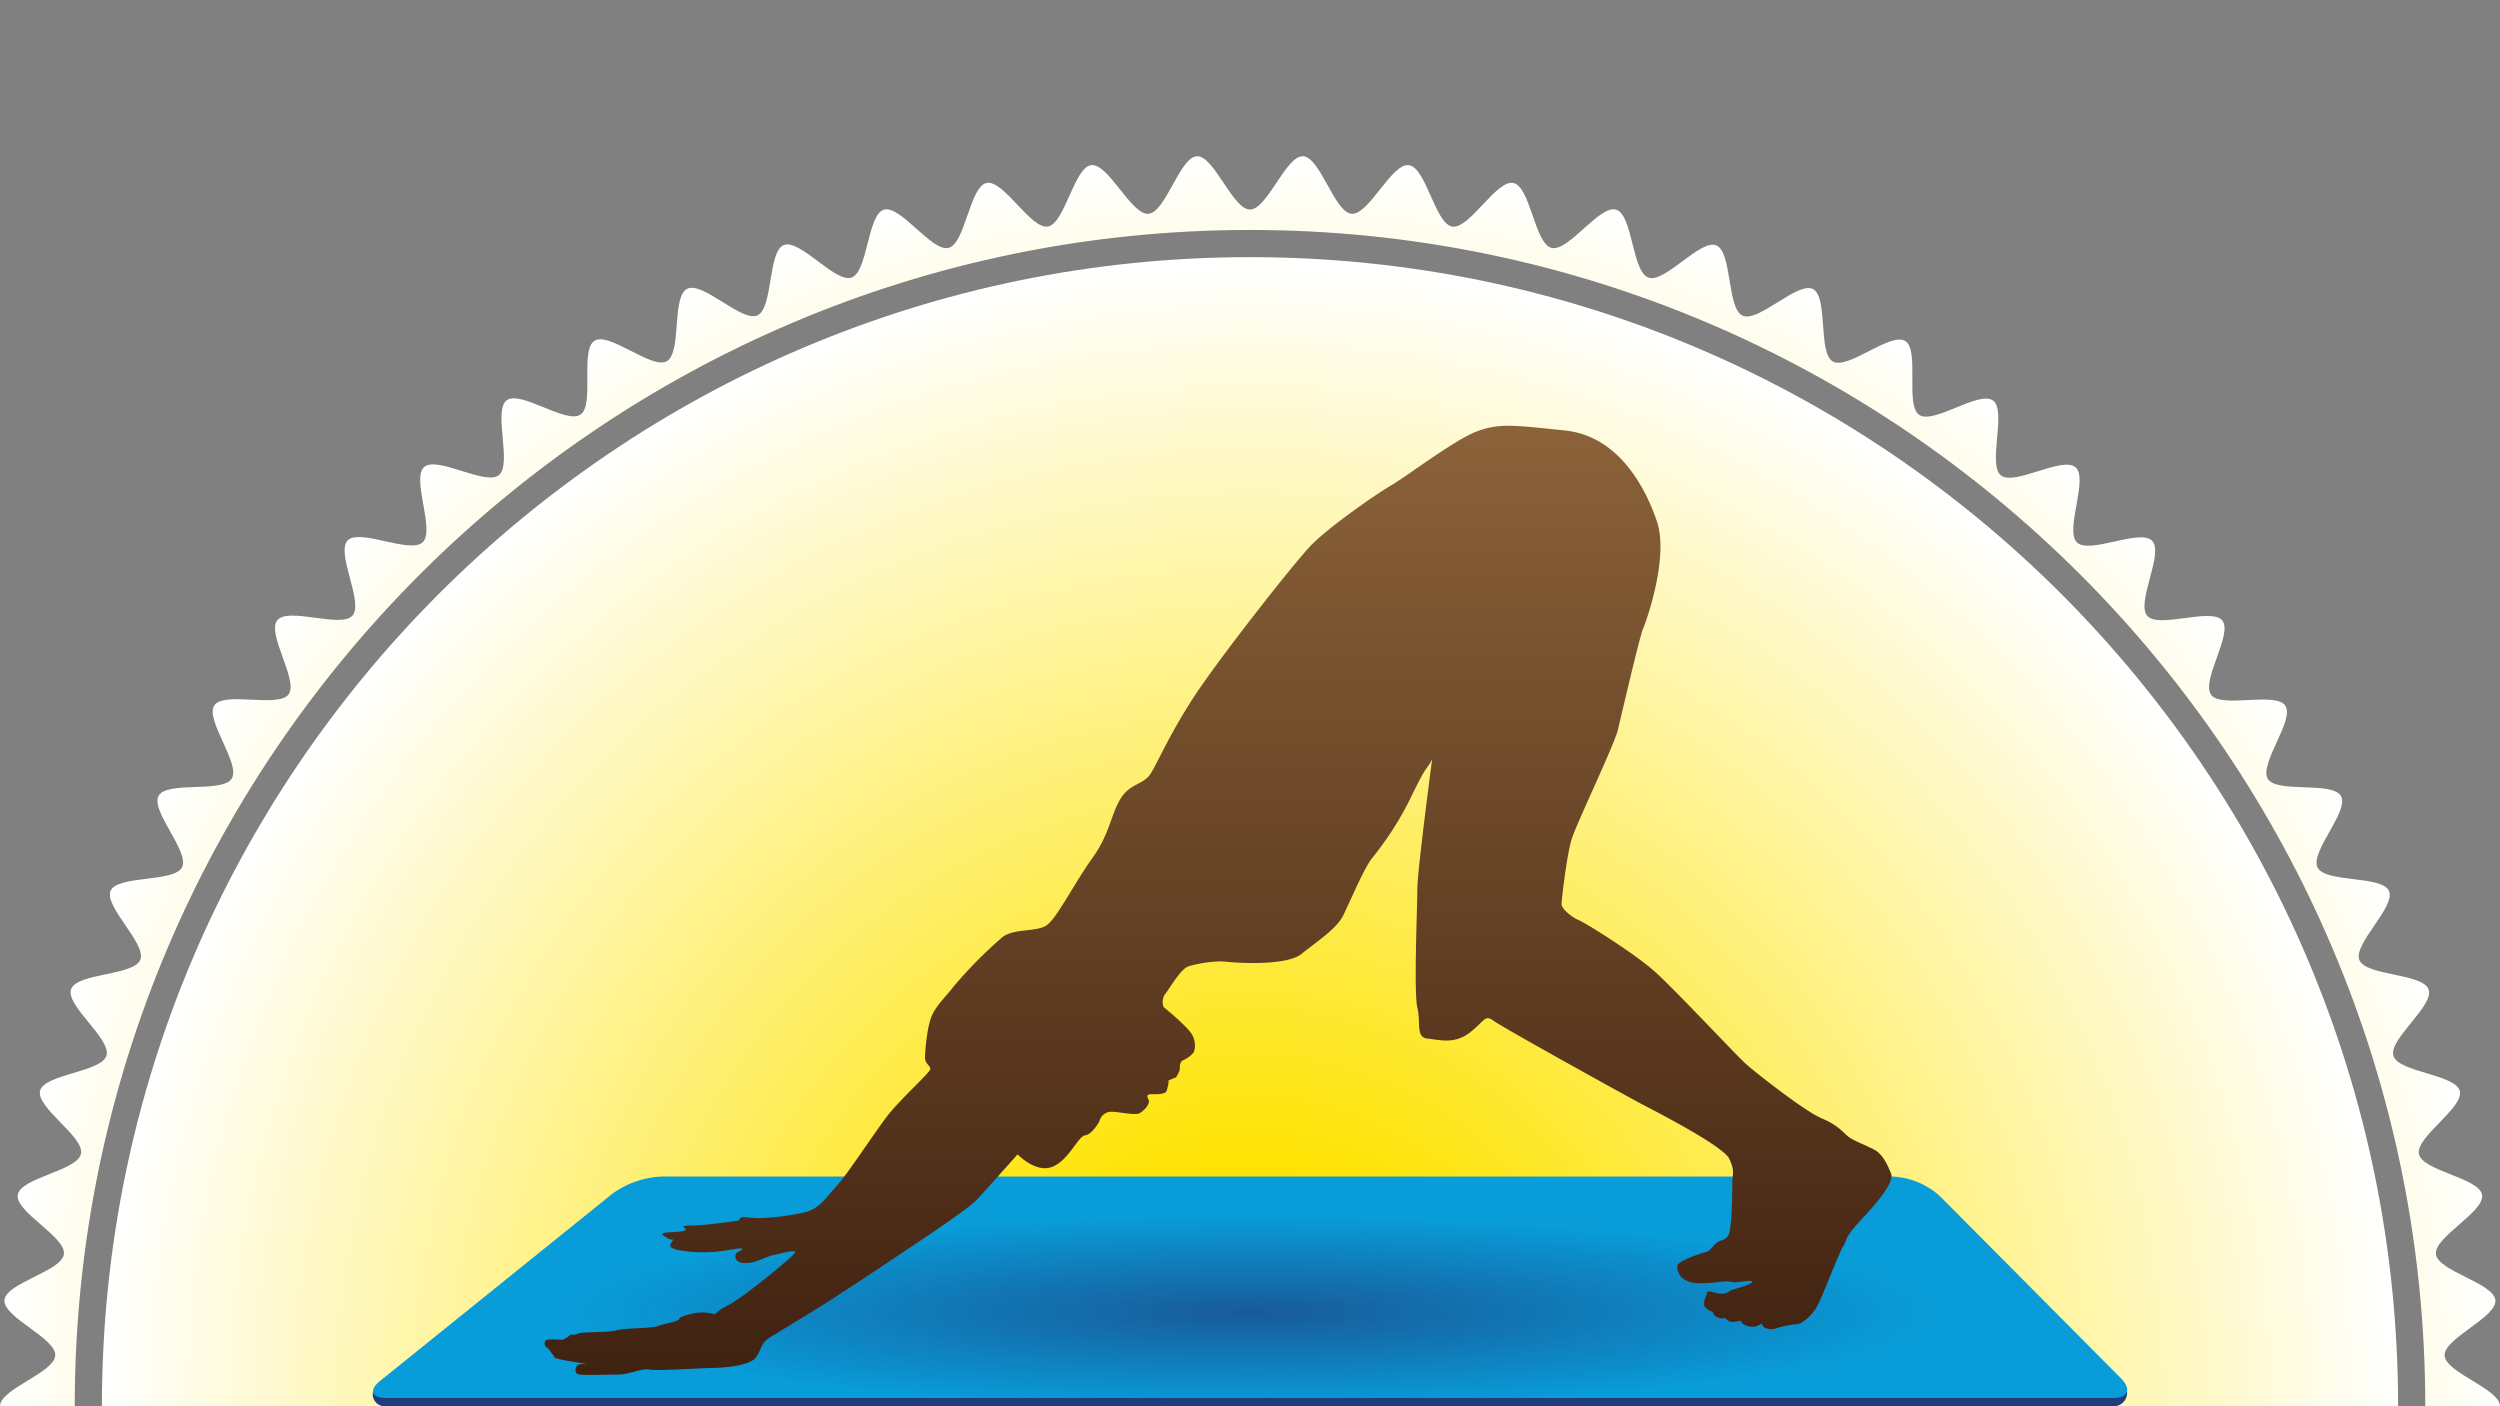
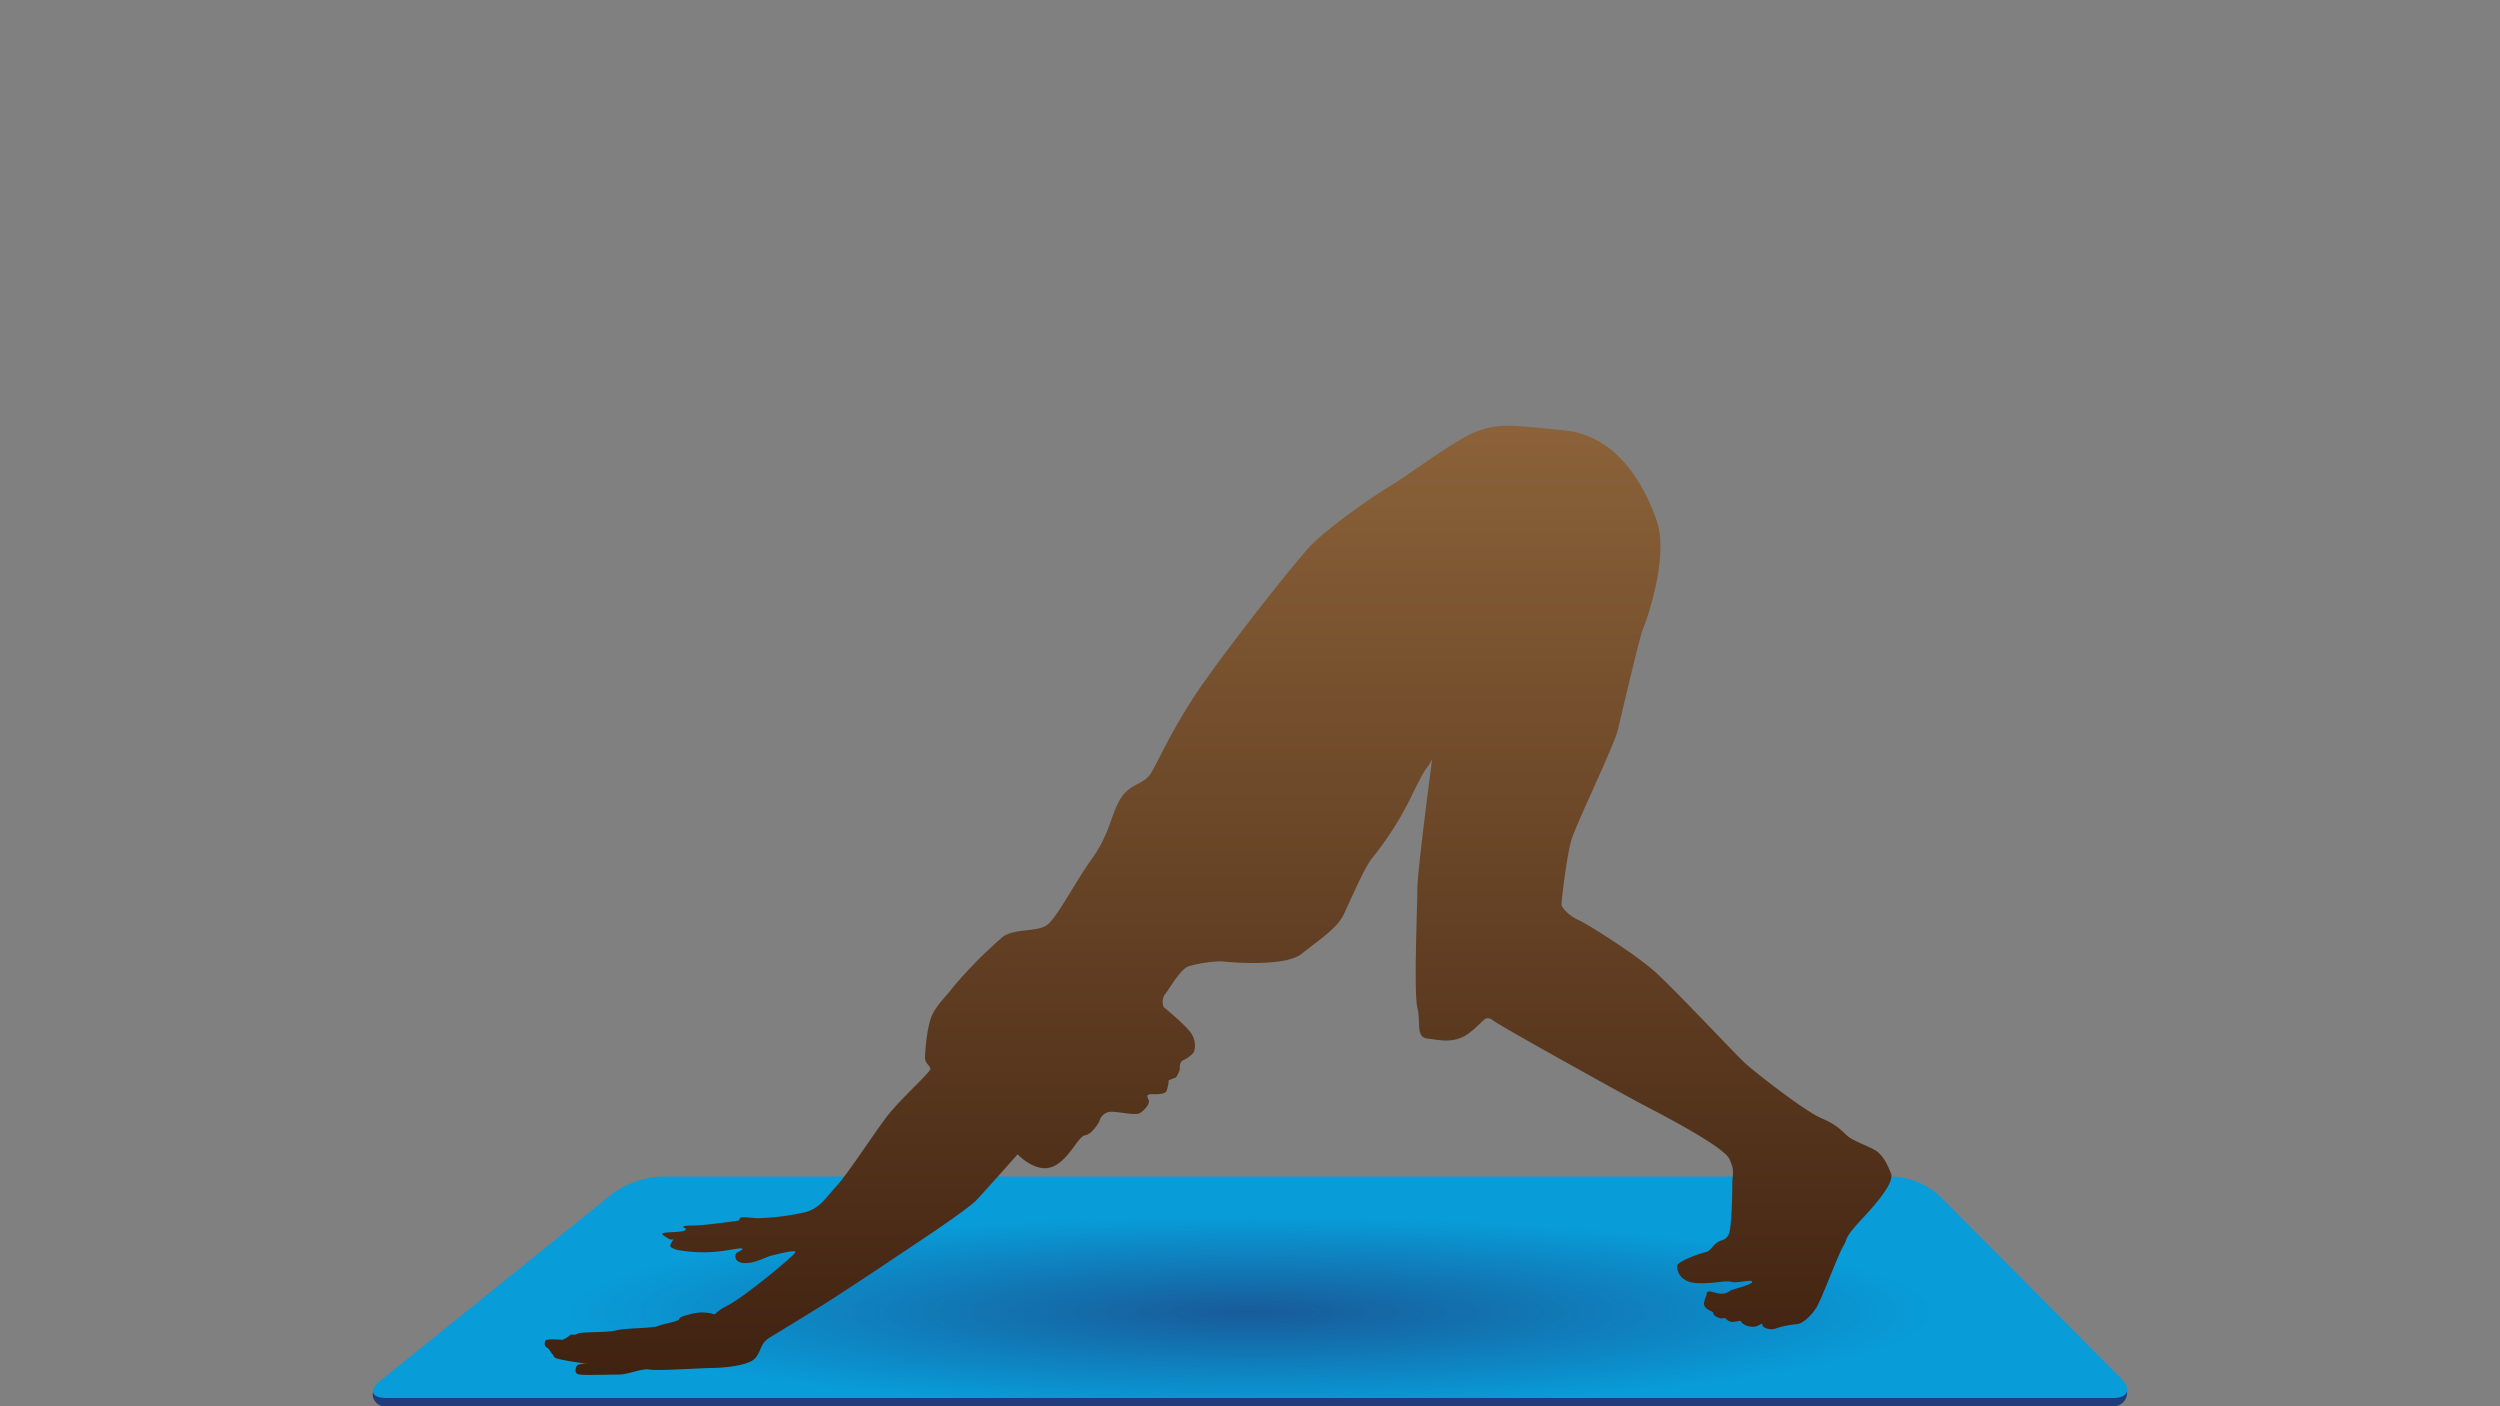
<svg xmlns="http://www.w3.org/2000/svg" xmlns:xlink="http://www.w3.org/1999/xlink" viewBox="0 0 640 360">
  <rect x="0" y="0" width="640" height="360" fill="#808080" stroke="none" />
  <defs>
    <style>.cls-1{fill:none;}.cls-2{clip-path:url(#clip-path);}.cls-3{fill:url(#Nouvelle_nuance_de_dégradé_2);}.cls-4{fill:url(#Nouvelle_nuance_de_dégradé_2-2);}.cls-5{fill:#203c7c;}.cls-6{fill:#089cd8;}.cls-7{clip-path:url(#clip-path-2);}.cls-8{opacity:0.68;fill:url(#Dégradé_sans_nom_27);}.cls-9{fill:url(#Nouvelle_nuance_de_dégradé_1);}</style>
    <clipPath id="clip-path">
-       <rect class="cls-1" width="640" height="360" />
-     </clipPath>
+       </clipPath>
    <radialGradient id="Nouvelle_nuance_de_dégradé_2" cx="320" cy="360" r="320" gradientUnits="userSpaceOnUse">
      <stop offset="0.2" stop-color="#fee300" />
      <stop offset="1" stop-color="#fff" />
    </radialGradient>
    <radialGradient id="Nouvelle_nuance_de_dégradé_2-2" cy="360" r="294.04" xlink:href="#Nouvelle_nuance_de_dégradé_2" />
    <clipPath id="clip-path-2">
      <polygon class="cls-1" points="544.53 359.95 95.47 359.95 169.22 301 484.71 301 544.53 359.95" />
    </clipPath>
    <radialGradient id="Dégradé_sans_nom_27" cx="-40.72" cy="1716.45" r="162.75" gradientTransform="translate(363.71 78.45) scale(1.07 0.15)" gradientUnits="userSpaceOnUse">
      <stop offset="0" stop-color="#203c7c" />
      <stop offset="1" stop-color="#203c7c" stop-opacity="0" />
    </radialGradient>
    <linearGradient id="Nouvelle_nuance_de_dégradé_1" x1="311.85" y1="351.96" x2="311.85" y2="109" gradientUnits="userSpaceOnUse">
      <stop offset="0" stop-color="#402211" />
      <stop offset="1" stop-color="#8b6239" />
    </linearGradient>
  </defs>
  <g id="Fond">
    <g class="cls-2">
      <path class="cls-3" d="M625.82,373C626,368.6,640,364.46,640,360s-14-8.6-14.18-13,13.41-9.75,13-14.15-14.67-7.39-15.22-11.77,12.55-10.85,11.81-15.2-15.25-6.11-16.17-10.44,11.58-11.87,10.47-16.15-15.71-4.78-17-9,10.52-12.82,9-17-16.06-3.42-17.71-7.52,9.4-13.67,7.57-17.7-16.29-2-18.28-6,8.2-14.42,6-18.28-16.41-.64-18.73-4.41,6.95-15.06,4.47-18.73-16.4.76-19-2.8,5.65-15.59,2.87-19-16.27,2.14-19.2-1.19,4.31-16,1.25-19.21-16,3.5-19.23.43,3-16.32-.38-19.25-15.68,4.85-19.12,2.06,1.56-16.51-2-19.15-15.21,6.16-18.89,3.67.17-16.59-3.6-18.92-14.64,7.43-18.51,5.26S468.07,76,464.11,74s-13.95,8.64-18,6.81-2.64-16.37-6.76-18S426.2,72.55,422,71.07,418,55,413.74,53.68s-12.27,10.9-16.57,9.78-5.38-15.68-9.73-16.61S376.14,58.75,371.76,58s-6.69-15.16-11.1-15.72S350.41,55.1,346,54.73,338,40.19,333.58,40,324.45,53.64,320,53.64,310.82,39.82,306.42,40s-8,14.36-12.4,14.73-10.3-13-14.67-12.45-6.76,15-11.11,15.72-11.36-12.08-15.68-11.16-5.44,15.51-9.72,16.62-12.34-11.08-16.57-9.78-4.1,15.91-8.27,17.38-13.24-10-17.35-8.32-2.72,16.2-6.75,18-14-8.81-18-6.81-1.34,16.37-5.2,18.54S156,84.9,152.21,87.23s.06,16.43-3.61,18.91-15.33-6.31-18.88-3.67,1.45,16.36-2,19.15-15.8-5-19.13-2.06,2.83,16.18-.37,19.25-16.17-3.64-19.23-.44,4.17,15.89,1.25,19.22S73.82,155.32,71,158.77s5.51,15.48,2.87,19-16.55-.87-19,2.81,6.79,14.95,4.46,18.73-16.56.53-18.72,4.41,8,14.32,6,18.28S30.17,224,28.34,228s9.23,13.58,7.57,17.7-16.23,3.34-17.71,7.53,10.35,12.74,9.06,17-15.89,4.71-17,9,11.41,11.8,10.47,16.15S5.3,301.47,4.55,305.85s12.37,10.79,11.81,15.21S1.51,328.39,1.14,332.83s13.23,9.7,13,14.16S0,355.54,0,360s14,8.6,14.18,13-13.41,9.75-13,14.15,14.67,7.39,15.22,11.77S3.81,409.79,4.55,414.14s15.25,6.11,16.17,10.44S9.14,436.45,10.25,440.73s15.71,4.78,17,9-10.52,12.82-9,17,16.06,3.42,17.71,7.52-9.4,13.67-7.57,17.7,16.29,2,18.28,6-8.2,14.42-6,18.28,16.41.64,18.73,4.41-7,15.06-4.47,18.73,16.4-.76,19,2.8-5.65,15.59-2.87,19,16.27-2.14,19.2,1.19S85.9,578.4,89,581.6s16-3.5,19.23-.44-3,16.32.38,19.26,15.68-4.85,19.12-2.06-1.56,16.51,2,19.15,15.21-6.16,18.89-3.67-.17,16.58,3.6,18.92,14.64-7.43,18.51-5.26,1.24,16.54,5.2,18.54,14-8.64,18-6.81,2.64,16.37,6.76,18,13.16-9.81,17.35-8.33,4,16.09,8.27,17.39,12.27-10.9,16.57-9.78,5.38,15.68,9.73,16.61,11.3-11.9,15.68-11.16,6.69,15.17,11.1,15.73S289.59,664.9,294,665.27s8,14.54,12.4,14.73,9.13-13.64,13.58-13.64,9.18,13.82,13.58,13.64,8-14.36,12.4-14.73,10.3,13,14.67,12.45,6.76-15,11.11-15.72,11.36,12.08,15.68,11.15,5.44-15.5,9.72-16.61,12.34,11.08,16.57,9.78,4.1-15.91,8.27-17.38,13.24,10,17.35,8.32,2.72-16.2,6.75-18,14,8.81,18,6.81,1.34-16.38,5.2-18.54,14.74,7.59,18.5,5.26-.06-16.43,3.61-18.91,15.33,6.31,18.88,3.67-1.45-16.36,2-19.15,15.8,5,19.13,2.06-2.83-16.18.37-19.25,16.17,3.64,19.23.44-4.17-15.89-1.25-19.22,16.42,2.27,19.21-1.18-5.51-15.48-2.87-19,16.55.87,19-2.81-6.79-15-4.46-18.73,16.56-.53,18.72-4.41-8-14.32-6-18.28,16.46-1.94,18.29-6-9.23-13.58-7.57-17.7,16.23-3.34,17.71-7.53-10.35-12.74-9.06-17,15.89-4.71,17-9-11.41-11.8-10.47-16.15,15.42-6.05,16.17-10.43-12.37-10.79-11.81-15.21,14.85-7.33,15.22-11.77S625.63,377.47,625.82,373ZM320,661.13C154.1,661.13,19.13,526,19.13,360S154.1,58.87,320,58.87,620.87,194,620.87,360,485.9,661.13,320,661.13Z" />
      <path class="cls-4" d="M320,65.83c-162.07,0-293.91,132-293.91,294.17S157.93,654.17,320,654.17,613.91,522.21,613.91,360,482.07,65.83,320,65.83Z" />
    </g>
  </g>
  <g id="Moyen_tapis" data-name="Moyen tapis">
    <g id="Calque_7" data-name="Calque 7">
      <path class="cls-5" d="M544.53,356.26a3.46,3.46,0,0,1-3.65,3.74h-442a3.09,3.09,0,0,1-3.43-3.51l61.26-45.95a23.31,23.31,0,0,1,12.52-4.42H484.6a19.53,19.53,0,0,1,12,5Z" />
      <path class="cls-6" d="M543,352.89c2.73,2.74,1.79,5-2.08,5h-442c-3.87,0-4.57-2-1.56-4.42l59.39-47.86a23.3,23.3,0,0,1,12.52-4.41H484.6a19.47,19.47,0,0,1,12,5Z" />
      <g class="cls-7">
        <ellipse class="cls-8" cx="320" cy="330.94" rx="245.83" ry="31.47" />
      </g>
    </g>
    <path class="cls-9" d="M260.5,295.51s4.6,4.87,8.87,3.2,6.59-7.83,8.42-8.07,3.63-3.52,3.63-3.52a3.23,3.23,0,0,1,2.64-2.49c2.15-.16,6.53,1.06,7.76.31s2.77-2.45,2.18-3.52-.19-1.3.9-1.3,3.53.13,3.81-1,.64-2.42.32-2.42a12.16,12.16,0,0,1,2-.87,8.07,8.07,0,0,0,1-2c0-.45-.15-2,.9-2.43s2.63-1.68,2.78-2.29a5.56,5.56,0,0,0-.75-4.57c-1.41-2.14-7.05-6.71-7.05-6.71a3.53,3.53,0,0,1,.3-3.27c1.11-1.31,4-6.5,6-7.16s6.83-1.52,9.42-1.22,15.58,1.22,19.58-2,9-6.41,10.7-9.92,5.62-12.7,7.44-14.68a83.47,83.47,0,0,0,9.52-14.79c2.72-5.66,3.81-7.48,4.25-8a18.91,18.91,0,0,0,1.5-2.39s-3.78,28.57-3.78,33.14-.94,26.55,0,30.41-.48,7.62,2.6,7.93,6.87,1.52,10.82-1.54,3.82-4.71,6.13-3,33.91,19.22,38,21.36,20.76,10.72,22.29,13.93.79,3.8.79,6.41-.15,11.43-.94,13-1.8,1.26-2.9,2-1.82,2.27-2.92,2.49-7.17,2.27-7.32,3.5.63,4.12,4.78,4.43,7.48-.77,9-.31,5.4-.76,5.4,0-5.22,1.93-5.68,2.29a3.37,3.37,0,0,1-2.31.75c-1.37,0-3.52-1.2-3.63-.14s-1.41,2.75-.21,3.8,1.85.77,1.85,1.37,1.71,1.54,2.59,1.23.77,1.22,2.93.9,1.36-.27,1.82.32a4.33,4.33,0,0,0,3.51.91c1.06-.3,1.73-1.07,1.73-.39s2.07,1.5,3.51.87a22.21,22.21,0,0,1,5.33-1.07c1.52-.16,3.66-2.14,5-4.28s5.64-13.77,6.87-15.71-.16-1.68,4.88-7.06,8.14-9.61,7.32-11.59-2-4.89-4.43-6.12-4.88-2.13-6.25-3.08-2.59-3-7-4.83-16.83-11.66-19.27-13.79-18.34-19.21-23.53-23.83-17.57-12.36-19.39-13.12-4.45-2.9-4.45-4.12S401.1,219,402.29,215s11-24.31,11.92-28.27,5.64-24.09,6.37-25.67,6.75-18.3,3.58-27.61S414,111.58,400.61,110.2s-16.65-1.87-22.3.15-17.74,11.29-22.14,13.88S340,135.06,335.54,139.7,312.46,168.1,306,177.87s-9.59,17.27-11.44,20.18-5.33,2.44-7.78,6.55-2.75,9-7.16,15.11S270.59,235,268,236.83s-8.21.77-11.29,3A113,113,0,0,0,244,252.7c-2,2.64-4,4.32-5.34,7.07s-1.86,9.45-1.86,11,1.37,2,1.37,2.89-7.81,7.78-11.28,12.37-10.12,14.84-12.84,17.73-4.11,5.54-7.93,6.57a61.75,61.75,0,0,1-12.07,1.52c-1.73,0-4.33-.57-4.6,0l-.31.61s-8.57,1.27-11.76,1.27-2.43.46-2.43.46,1.38.55,0,.93-4.61.27-5.2.59.15.55,1.24,1.31,1.78-.3,1.05.83-.76,1.52,1.39,2.13a36.49,36.49,0,0,0,11.77.24c3.62-.55,4.85-.85,4.85-.46s-1.49.68-1.7,1.29-.28,2.3,2.47,2.3,5.06-1.55,7-2,6.07-1.55,5.78-.73S190.58,332,186.4,334.13s-2.71,2.61-4.08,2.16a11.11,11.11,0,0,0-5.07,0c-1.09.29-3.34.75-3.34,1.36s-4.12,1.23-5.49,1.82-8.42.48-10.72,1.11-9,.28-9.92.87-1.36-.16-2,.47A7.15,7.15,0,0,1,144,343s-4-.35-4.3.16A1.29,1.29,0,0,0,140,345c.77.42.61.71,1.38,1.62s0,.93,2.28,1.43,6.41,1.07,6.89,1.07-2.61-.14-2.92.57-.74,2,.79,2.2,7.32,0,9.92,0,6.07-1.69,7.92-1.29,13.59-.4,15.91-.4,9.64-.45,11.3-2.65,1.08-3.62,3.65-5.18,12.22-7.48,13.91-8.53,12.7-8.25,17.88-11.75,18.65-12.27,21.2-15S260.5,295.51,260.5,295.51Z" />
  </g>
</svg>